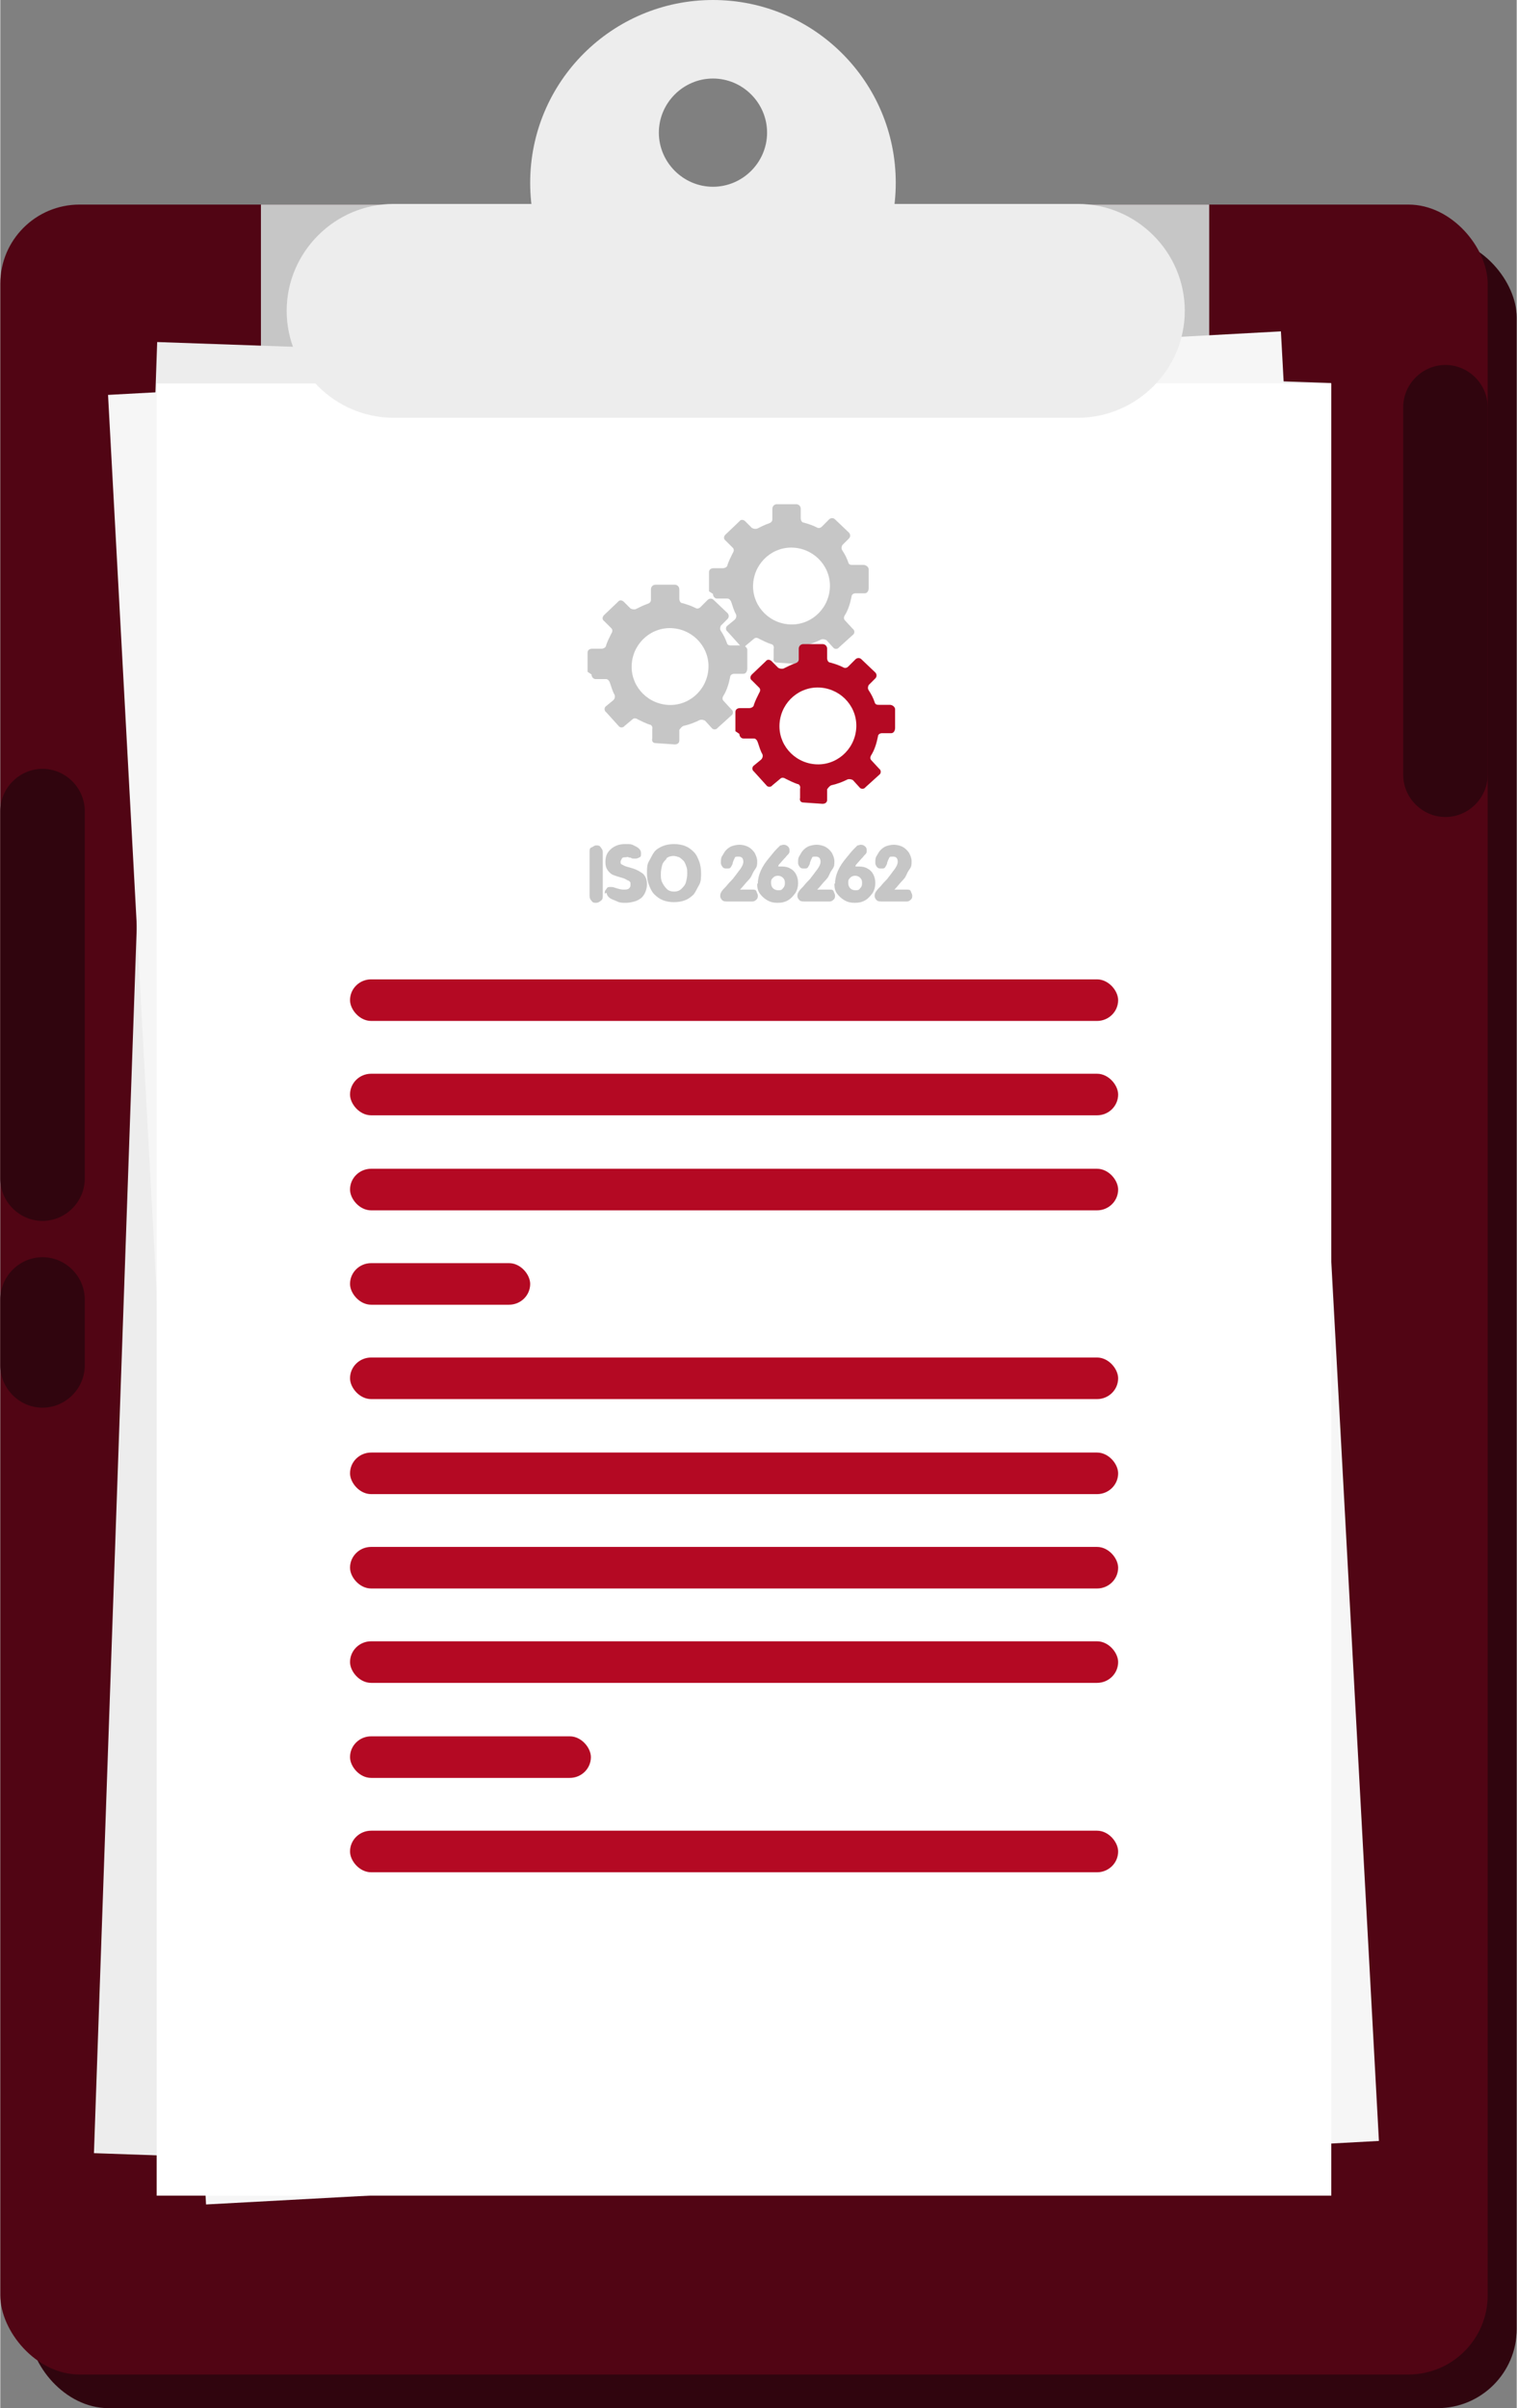
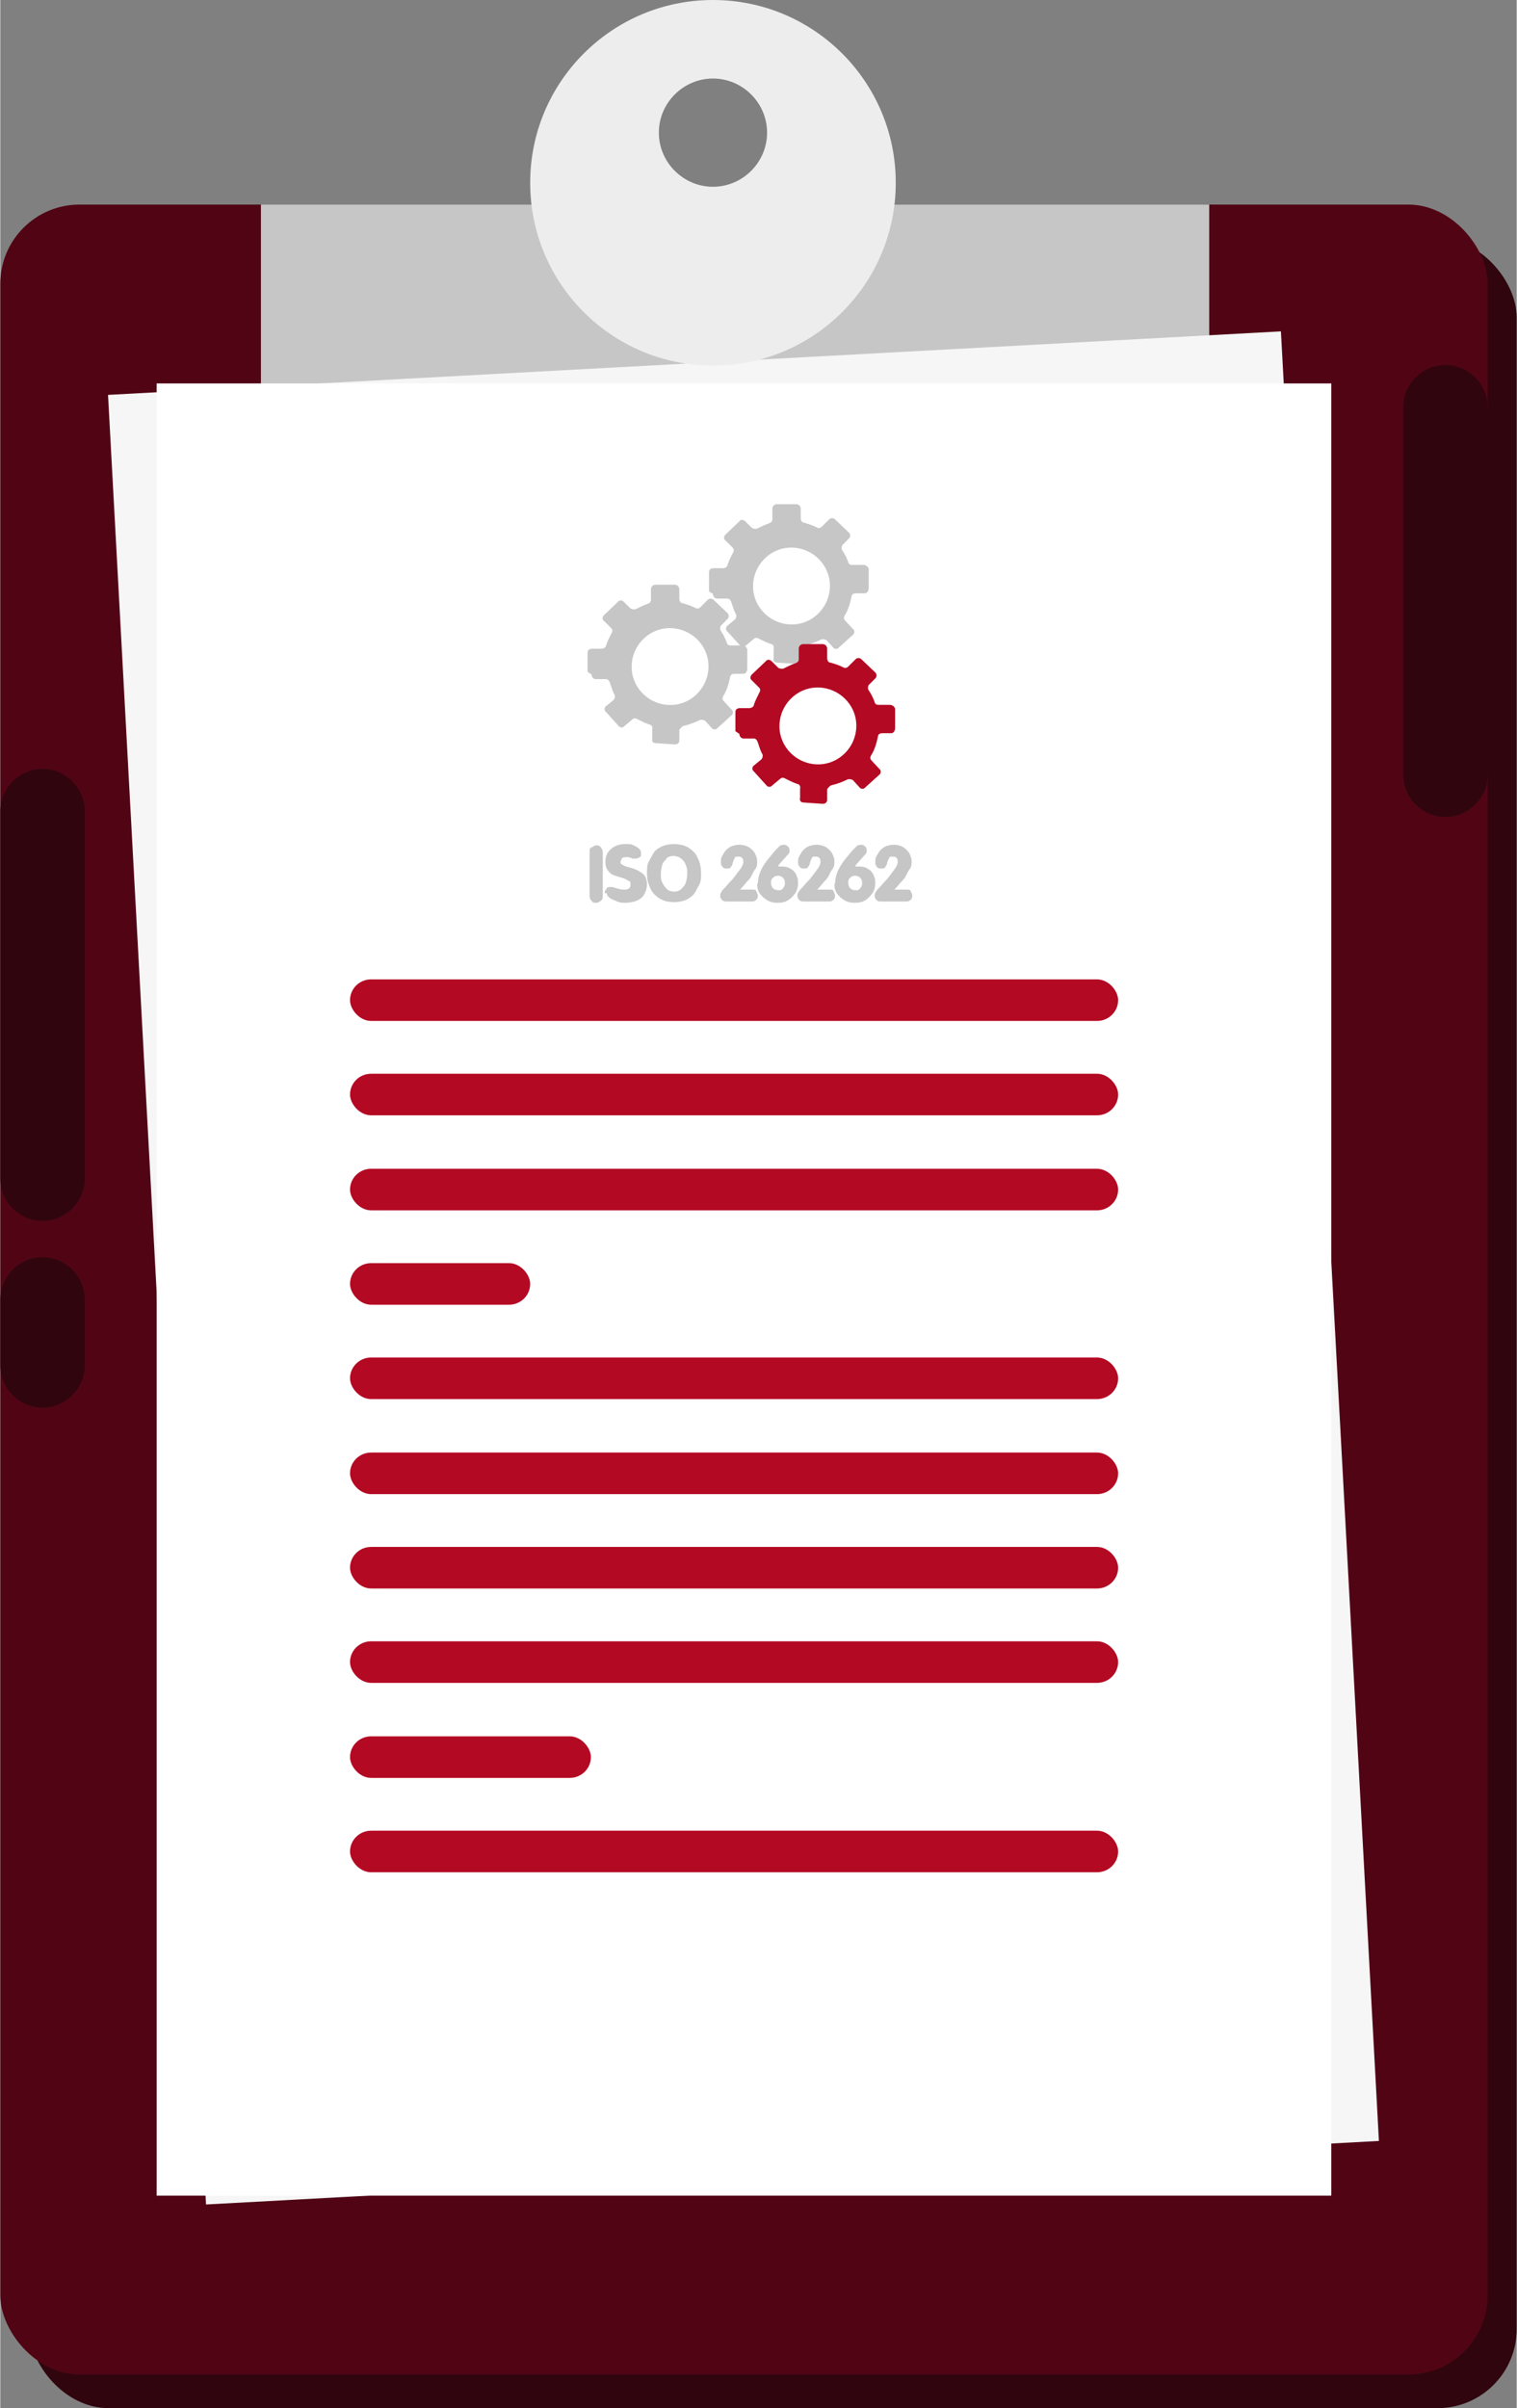
<svg xmlns="http://www.w3.org/2000/svg" id="OBJECTS" version="1.1" viewBox="0 0 229.8 364.9" width="189" height="300">
  <rect x="0" y="0" width="229.8" height="364.9" fill="#808080" stroke="none" />
  <defs>
    <style>
      .st0 {
        fill: #30050e;
      }

      .st1 {
        fill: #f6f6f6;
      }

      .st2 {
        fill: #c6c6c6;
      }

      .st3 {
        fill: #fff;
      }

      .st4 {
        fill: #510514;
      }

      .st5 {
        fill: #ededed;
      }

      .st6 {
        fill: #b40923;
      }
    </style>
  </defs>
  <rect class="st0" x="4.4" y="36.1" width="225.4" height="328.8" rx="12" ry="12" />
  <rect class="st4" y="31" width="225.4" height="328.8" rx="12" ry="12" />
  <rect class="st2" x="39.5" y="31" width="143.7" height="45" />
-   <rect class="st5" x="19" y="54.8" width="178" height="274.6" transform="translate(6.7 -3.6) rotate(2)" />
  <rect class="st1" x="23.7" y="54.8" width="178" height="274.6" transform="translate(-10.3 6.4) rotate(-3.1)" />
  <rect class="st3" x="23.7" y="58.1" width="178" height="274.6" />
-   <path class="st5" d="M163.3,63.3H59.6c-8.9,0-16.2-7.3-16.2-16.2h0c0-8.9,7.3-16.2,16.2-16.2h103.7c8.9,0,16.2,7.3,16.2,16.2h0c0,8.9-7.3,16.2-16.2,16.2Z" />
  <path class="st5" d="M108,0c-15.3,0-27.7,12.4-27.7,27.7s12.4,27.7,27.7,27.7,27.7-12.4,27.7-27.7S123.3,0,108,0ZM108,28.3c-4.5,0-8.2-3.7-8.2-8.2s3.7-8.2,8.2-8.2,8.2,3.7,8.2,8.2-3.7,8.2-8.2,8.2Z" />
  <path class="st0" d="M0,178.6v-55.7c0-3.5,2.9-6.4,6.4-6.4h0c3.5,0,6.4,2.9,6.4,6.4v55.7c0,3.5-2.9,6.4-6.4,6.4h0c-3.5,0-6.4-2.9-6.4-6.4Z" />
  <path class="st0" d="M212.6,117.4v-55.7c0-3.5,2.9-6.4,6.4-6.4h0c3.5,0,6.4,2.9,6.4,6.4v55.7c0,3.5-2.9,6.4-6.4,6.4h0c-3.5,0-6.4-2.9-6.4-6.4Z" />
  <path class="st0" d="M0,206.9v-10c0-3.5,2.9-6.4,6.4-6.4h0c3.5,0,6.4,2.9,6.4,6.4v10c0,3.5-2.9,6.4-6.4,6.4h0c-3.5,0-6.4-2.9-6.4-6.4Z" />
  <g>
    <path class="st2" d="M91.3,129.1v6.6c0,.3,0,.6-.3.8s-.4.3-.7.3-.5,0-.7-.3c-.2-.2-.3-.4-.3-.8v-6.6c0-.3,0-.6.3-.7s.4-.3.7-.3.5,0,.7.3.3.4.3.7Z" />
    <path class="st2" d="M91.6,135.4c0-.2,0-.4.1-.5s.2-.3.3-.4.3-.1.5-.1.3,0,.6.1c.6.2,1,.3,1.3.3h.1c.3,0,.6,0,.8-.2s.2-.3.2-.6,0-.3-.1-.4c0,0-.2-.2-.3-.2s-.3-.2-.6-.3c-.3-.1-.7-.2-1-.3s-.6-.2-.8-.3c-.3-.2-.5-.4-.7-.7-.2-.3-.3-.7-.3-1.2,0-.9.3-1.5.9-2,.6-.5,1.3-.7,2.1-.7s.9,0,1.3.2.6.3.8.5.3.4.3.7,0,.5-.2.6-.4.2-.6.2-.2,0-.3,0-.3,0-.4-.1-.3,0-.4-.1-.3,0-.4,0c-.3,0-.5,0-.6.2s-.2.3-.2.5,0,.3.2.4c0,0,.2.1.4.2s.6.2,1.3.4c.6.2,1.1.5,1.5.8.4.4.6.9.6,1.6s-.3,1.6-.9,2.1c-.3.2-.6.4-1,.5s-.8.2-1.3.2-.9,0-1.3-.2-.8-.3-1.1-.5c-.3-.2-.5-.5-.5-.8Z" />
    <path class="st2" d="M103.8,128.2c.5.2.9.5,1.3.9s.6.9.8,1.4.3,1.2.3,1.8,0,1.3-.3,1.8-.5,1-.8,1.4c-.4.4-.8.7-1.3.9s-1.1.3-1.7.3-1.2-.1-1.7-.3-.9-.5-1.3-.9-.6-.9-.8-1.4-.3-1.1-.3-1.8,0-1.3.3-1.8.5-1,.8-1.4.8-.7,1.3-.9,1.1-.3,1.7-.3,1.2.1,1.7.3ZM101,130.1c-.3.3-.6.6-.7,1s-.2.8-.2,1.3,0,.9.2,1.3.4.7.7,1,.7.4,1.1.4.8-.1,1.1-.4.6-.6.7-1,.2-.8.2-1.3,0-.7-.1-1-.2-.6-.4-.9c-.2-.2-.4-.4-.7-.6-.3-.1-.6-.2-.9-.2s-.8.1-1.1.4Z" />
    <path class="st2" d="M112,134.8h2c.3,0,.5,0,.6.3s.2.4.2.6,0,.4-.2.6-.4.3-.6.3h-3.8c-.3,0-.6,0-.8-.2s-.3-.4-.3-.6,0-.4.2-.7.4-.5.7-.8c.4-.5.7-.8.9-1s.3-.4.4-.5.3-.4.6-.8c.5-.6.7-1.1.7-1.4,0-.5-.2-.8-.7-.8s-.5,0-.6.2-.2.4-.3.7c0,.3-.2.5-.3.7s-.3.2-.6.2-.5,0-.7-.3-.2-.4-.2-.6c0-.4,0-.7.2-1s.3-.6.6-.9.6-.5.9-.6.7-.2,1.1-.2.9.1,1.3.3.7.5,1,.9c.2.4.4.8.4,1.3s0,.8-.3,1.2-.4.7-.6,1.1-.6.7-1,1.2-.7.8-.8.9Z" />
    <path class="st2" d="M114.8,133.9c0-1.3.6-2.6,1.7-3.9.5-.6.8-1,1.1-1.3s.5-.5.6-.6c.2,0,.3-.1.5-.1.3,0,.5.1.7.3.2.2.2.4.2.6s0,.3-.1.4c0,.1-.3.3-.5.6-.4.4-.7.8-.9,1s-.2.3-.2.4c.2,0,.4,0,.6,0,.4,0,.9.1,1.2.3.4.2.7.5.9.9.2.4.3.8.3,1.3s-.1,1-.4,1.5c-.3.4-.6.8-1.1,1.1s-1,.4-1.6.4-1.1-.1-1.6-.4-.8-.6-1.1-1c-.3-.4-.4-.9-.4-1.5ZM116.8,133.8c0,.3.1.6.3.8s.5.3.8.3.5,0,.7-.3c.2-.2.3-.4.3-.8s-.1-.6-.3-.8c-.2-.2-.5-.3-.7-.3s-.5,0-.8.3-.3.4-.3.8Z" />
    <path class="st2" d="M123.7,134.8h2c.3,0,.5,0,.6.3s.2.4.2.6,0,.4-.2.6-.4.3-.6.3h-3.8c-.3,0-.6,0-.8-.2s-.3-.4-.3-.6,0-.4.2-.7.4-.5.7-.8c.4-.5.7-.8.9-1s.3-.4.4-.5.3-.4.6-.8c.5-.6.7-1.1.7-1.4,0-.5-.2-.8-.7-.8s-.5,0-.6.2-.2.4-.3.7c0,.3-.2.5-.3.7s-.3.2-.6.2-.5,0-.7-.3-.2-.4-.2-.6c0-.4,0-.7.2-1s.3-.6.6-.9.6-.5.9-.6.7-.2,1.1-.2.9.1,1.3.3.7.5,1,.9c.2.4.4.8.4,1.3s0,.8-.3,1.2-.4.7-.6,1.1-.6.7-1,1.2-.7.8-.8.9Z" />
    <path class="st2" d="M126.5,133.9c0-1.3.6-2.6,1.7-3.9.5-.6.8-1,1.1-1.3s.5-.5.6-.6c.2,0,.3-.1.5-.1.3,0,.5.1.7.3.2.2.2.4.2.6s0,.3-.1.4c0,.1-.3.3-.5.6-.4.4-.7.8-.9,1s-.2.3-.2.4c.2,0,.4,0,.6,0,.4,0,.9.1,1.2.3.4.2.7.5.9.9.2.4.3.8.3,1.3s-.1,1-.4,1.5c-.3.4-.6.8-1.1,1.1s-1,.4-1.6.4-1.1-.1-1.6-.4-.8-.6-1.1-1c-.3-.4-.4-.9-.4-1.5ZM128.5,133.8c0,.3.1.6.3.8s.5.3.8.3.5,0,.7-.3c.2-.2.3-.4.3-.8s-.1-.6-.3-.8c-.2-.2-.5-.3-.7-.3s-.5,0-.8.3-.3.4-.3.8Z" />
    <path class="st2" d="M135.4,134.8h2c.3,0,.5,0,.6.3s.2.4.2.6,0,.4-.2.6-.4.3-.6.3h-3.8c-.3,0-.6,0-.8-.2s-.3-.4-.3-.6,0-.4.2-.7.4-.5.7-.8c.4-.5.7-.8.9-1s.3-.4.4-.5.3-.4.6-.8c.5-.6.7-1.1.7-1.4,0-.5-.2-.8-.7-.8s-.5,0-.6.2-.2.4-.3.7c0,.3-.2.5-.3.7s-.3.2-.6.2-.5,0-.7-.3-.2-.4-.2-.6c0-.4,0-.7.2-1s.3-.6.6-.9.6-.5.9-.6.7-.2,1.1-.2.9.1,1.3.3.7.5,1,.9c.2.4.4.8.4,1.3s0,.8-.3,1.2-.4.7-.6,1.1-.6.7-1,1.2-.7.8-.8.9Z" />
  </g>
  <rect class="st6" x="53" y="148.4" width="116.4" height="6.3" rx="3.2" ry="3.2" />
  <rect class="st6" x="53" y="162.7" width="116.4" height="6.3" rx="3.2" ry="3.2" />
  <rect class="st6" x="53" y="177.1" width="116.4" height="6.3" rx="3.2" ry="3.2" />
  <rect class="st6" x="53" y="191.4" width="27.3" height="6.3" rx="3.2" ry="3.2" />
  <rect class="st6" x="53" y="205.7" width="116.4" height="6.3" rx="3.2" ry="3.2" />
  <rect class="st6" x="53" y="220.1" width="116.4" height="6.3" rx="3.2" ry="3.2" />
  <rect class="st6" x="53" y="234.4" width="116.4" height="6.3" rx="3.2" ry="3.2" />
  <rect class="st6" x="53" y="248.7" width="116.4" height="6.3" rx="3.2" ry="3.2" />
  <rect class="st6" x="53" y="263.1" width="36.5" height="6.3" rx="3.2" ry="3.2" />
  <rect class="st6" x="53" y="277.4" width="116.4" height="6.3" rx="3.2" ry="3.2" />
  <g>
    <path class="st2" d="M108,90c0,.4.3.7.6.7h1.6c.3,0,.5.3.6.6.2.6.4,1.3.7,1.8.1.3,0,.6-.2.8l-1.1.9c-.3.2-.3.7,0,.9l1.9,2.1c.2.3.7.3.9,0l1.2-1c.2-.2.5-.2.8,0,.6.3,1.2.6,1.8.8.3,0,.5.4.4.7v1.4c-.1.4.1.7.5.7l2.9.2c.4,0,.7-.2.7-.6v-1.6c.2-.3.4-.5.6-.6.9-.2,1.7-.5,2.5-.9.3-.1.6,0,.8.1l1,1.1c.2.3.7.3.9,0l2.1-1.9c.3-.2.3-.7,0-.9l-1.2-1.3c-.2-.2-.2-.5,0-.8.5-.8.8-1.8,1-2.8,0-.3.3-.5.6-.5h1.4c.4,0,.6-.4.6-.8v-2.9c-.1-.4-.5-.6-.8-.6h-1.6c-.3,0-.6,0-.7-.4-.2-.6-.5-1.2-.9-1.8-.2-.3-.1-.6,0-.8l1-1c.3-.3.2-.7,0-.9l-2.1-2c-.3-.3-.7-.2-.9,0l-1.1,1.1c-.2.2-.5.3-.8.1-.6-.3-1.2-.5-1.9-.7-.3,0-.5-.3-.5-.7v-1.4c0-.4-.3-.7-.7-.7h-2.9c-.4,0-.7.3-.7.7v1.6c0,.3-.2.5-.5.6-.6.2-1.2.5-1.8.8-.3.1-.6,0-.8-.1l-1-1c-.3-.3-.7-.3-.9,0l-2.1,2c-.3.3-.3.7,0,.9l1.1,1.1c.2.2.2.5,0,.8-.3.6-.6,1.2-.8,1.8,0,.3-.4.5-.7.5h-1.4c-.4,0-.7.2-.7.6v2.9ZM120.4,83c3.2.3,5.6,3.1,5.3,6.3-.3,3.2-3.1,5.6-6.3,5.3-3.2-.3-5.6-3.1-5.3-6.3.3-3.2,3.1-5.6,6.3-5.3Z" />
    <path class="st2" d="M89.6,102.2c0,.4.3.7.6.7h1.6c.3,0,.5.3.6.6.2.6.4,1.3.7,1.8.1.3,0,.6-.2.8l-1.1.9c-.3.2-.3.7,0,.9l1.9,2.1c.2.3.7.3.9,0l1.2-1c.2-.2.5-.2.8,0,.6.3,1.2.6,1.8.8.3,0,.5.4.4.7v1.4c-.1.4.1.7.5.7l2.9.2c.4,0,.7-.2.7-.6v-1.6c.2-.3.4-.5.6-.6.9-.2,1.7-.5,2.5-.9.3-.1.6,0,.8.1l1,1.1c.2.3.7.3.9,0l2.1-1.9c.3-.2.3-.7,0-.9l-1.2-1.3c-.2-.2-.2-.5,0-.8.5-.8.8-1.8,1-2.8,0-.3.3-.5.6-.5h1.4c.4,0,.6-.4.6-.8v-2.9c-.1-.4-.5-.6-.8-.6h-1.6c-.3,0-.6,0-.7-.4-.2-.6-.5-1.2-.9-1.8-.2-.3-.1-.6,0-.8l1-1c.3-.3.2-.7,0-.9l-2.1-2c-.3-.3-.7-.2-.9,0l-1.1,1.1c-.2.2-.5.3-.8.1-.6-.3-1.2-.5-1.9-.7-.3,0-.5-.3-.5-.7v-1.4c0-.4-.3-.7-.7-.7h-2.9c-.4,0-.7.3-.7.7v1.6c0,.3-.2.5-.5.6-.6.2-1.2.5-1.8.8-.3.1-.6,0-.8-.1l-1-1c-.3-.3-.7-.3-.9,0l-2.1,2c-.3.3-.3.7,0,.9l1.1,1.1c.2.2.2.5,0,.8-.3.6-.6,1.2-.8,1.8,0,.3-.4.5-.7.5h-1.4c-.4,0-.7.2-.7.6v2.9ZM102,95.2c3.2.3,5.6,3.1,5.3,6.3s-3.1,5.6-6.3,5.3-5.6-3.1-5.3-6.3,3.1-5.6,6.3-5.3Z" />
    <path class="st6" d="M112,111.2c0,.4.3.7.6.7h1.6c.3,0,.5.3.6.6.2.6.4,1.3.7,1.8.1.3,0,.6-.2.8l-1.1.9c-.3.2-.3.7,0,.9l1.9,2.1c.2.3.7.3.9,0l1.2-1c.2-.2.5-.2.8,0,.6.3,1.2.6,1.8.8.3,0,.5.4.4.7v1.4c-.1.4.1.7.5.7l2.9.2c.4,0,.7-.2.7-.6v-1.6c.2-.3.4-.5.6-.6.9-.2,1.7-.5,2.5-.9.3-.1.6,0,.8.1l1,1.1c.2.3.7.3.9,0l2.1-1.9c.3-.2.3-.7,0-.9l-1.2-1.3c-.2-.2-.2-.5,0-.8.5-.8.8-1.8,1-2.8,0-.3.3-.5.6-.5h1.4c.4,0,.6-.4.6-.8v-2.9c-.1-.4-.5-.6-.8-.6h-1.6c-.3,0-.6,0-.7-.4-.2-.6-.5-1.2-.9-1.8-.2-.3-.1-.6,0-.8l1-1c.3-.3.2-.7,0-.9l-2.1-2c-.3-.3-.7-.2-.9,0l-1.1,1.1c-.2.2-.5.3-.8.1-.6-.3-1.2-.5-1.9-.7-.3,0-.5-.3-.5-.7v-1.4c0-.4-.3-.7-.7-.7h-2.9c-.4,0-.7.3-.7.7v1.6c0,.3-.2.5-.5.6-.6.2-1.2.5-1.8.8-.3.1-.6,0-.8-.1l-1-1c-.3-.3-.7-.3-.9,0l-2.1,2c-.3.3-.3.7,0,.9l1.1,1.1c.2.2.2.5,0,.8-.3.6-.6,1.2-.8,1.8,0,.3-.4.5-.7.5h-1.4c-.4,0-.7.2-.7.6v2.9ZM124.4,104.2c3.2.3,5.6,3.1,5.3,6.3-.3,3.2-3.1,5.6-6.3,5.3s-5.6-3.1-5.3-6.3c.3-3.2,3.1-5.6,6.3-5.3Z" />
  </g>
</svg>